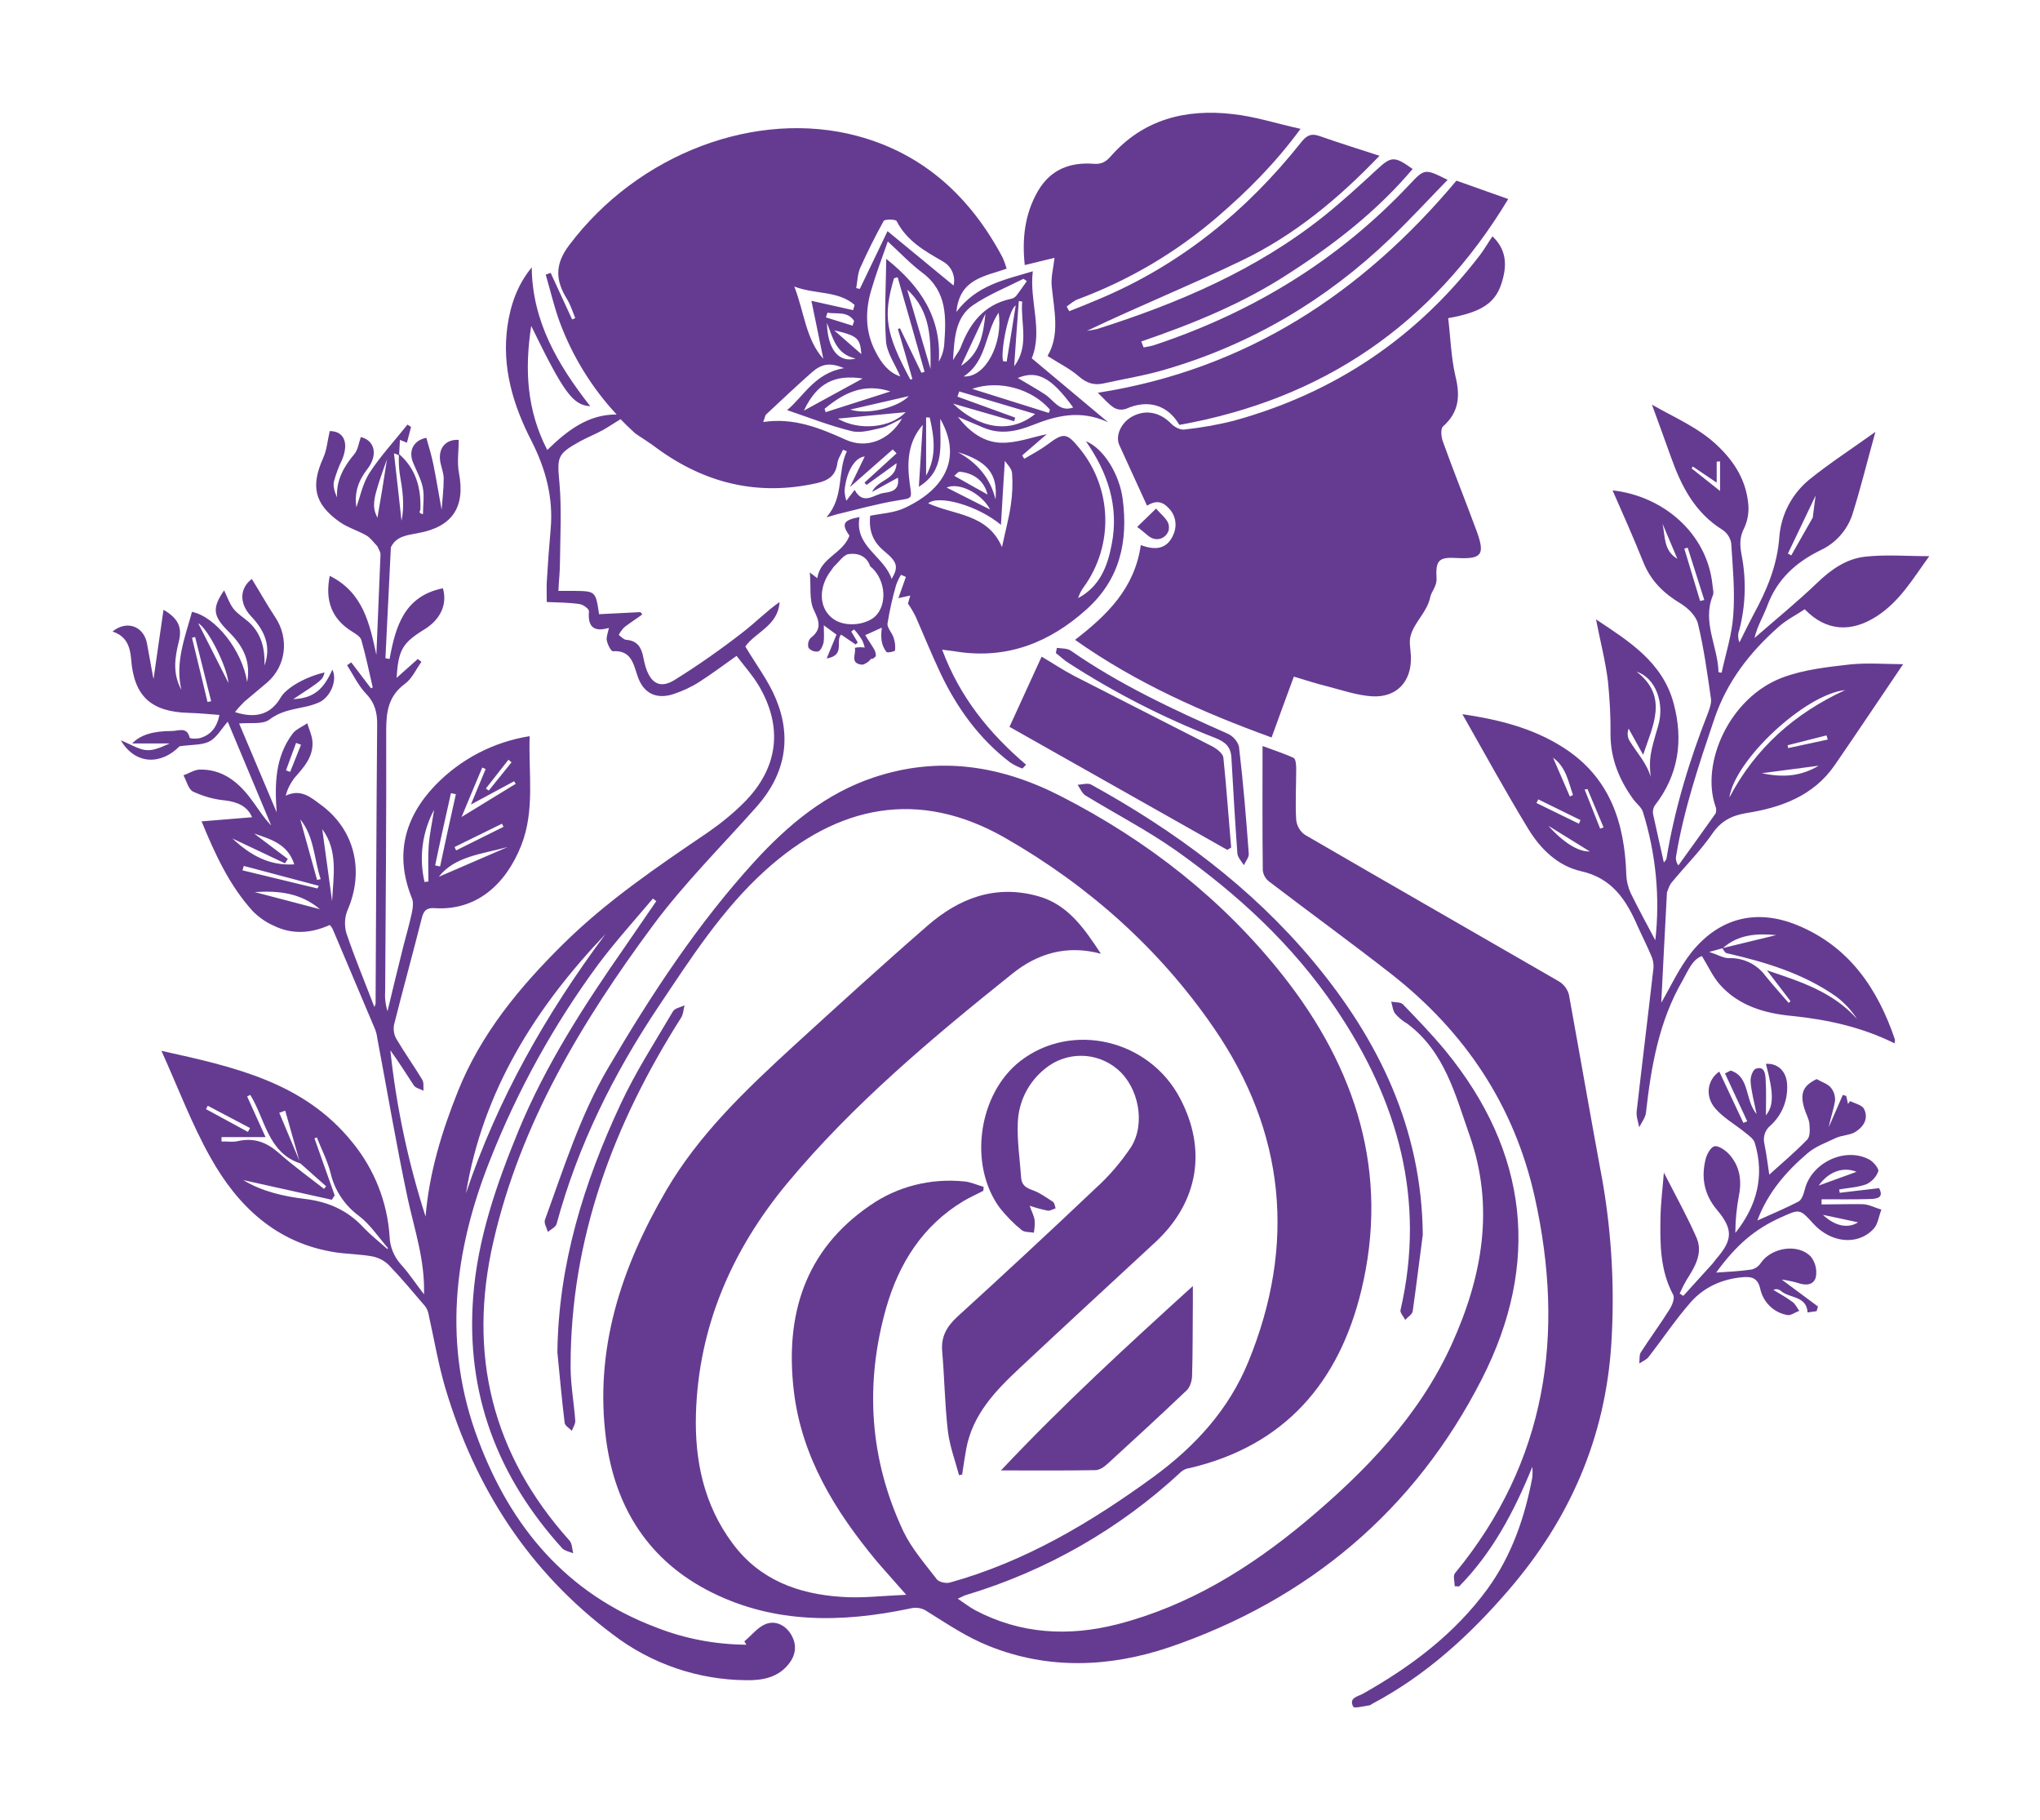
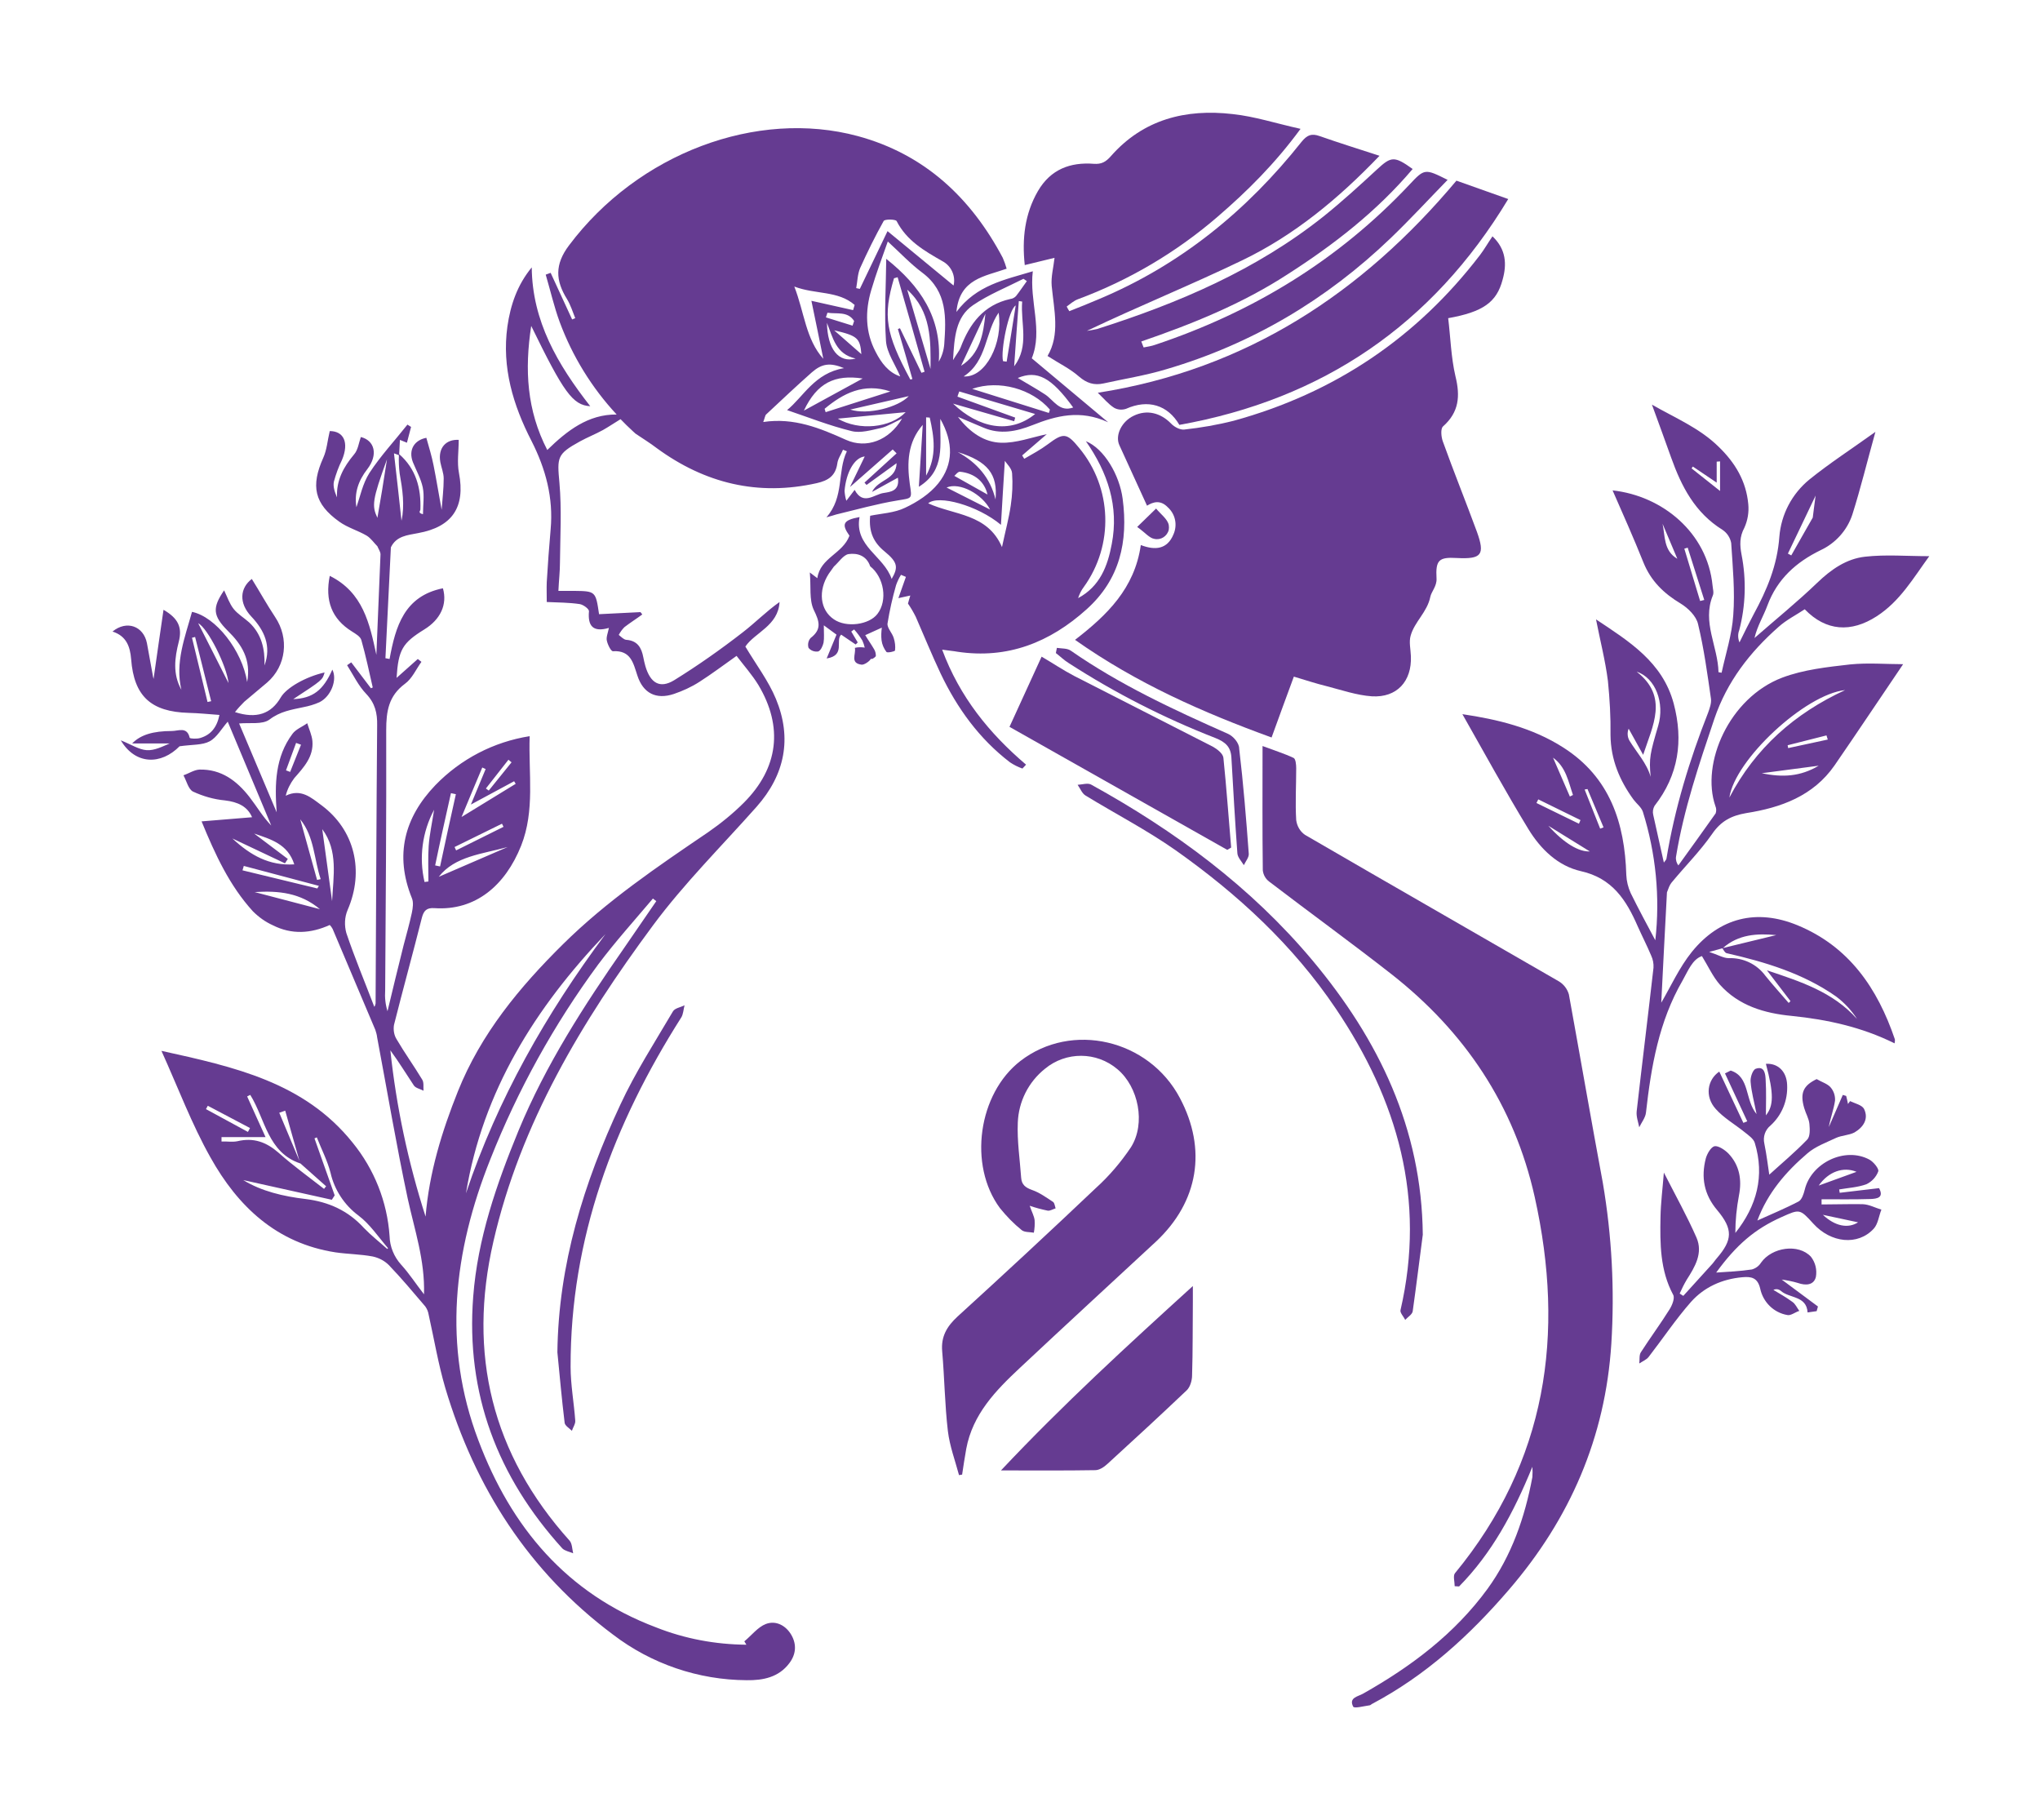
<svg xmlns="http://www.w3.org/2000/svg" xmlns:ns1="http://sodipodi.sourceforge.net/DTD/sodipodi-0.dtd" xmlns:ns2="http://www.inkscape.org/namespaces/inkscape" version="1.1" width="509" height="454" viewBox="0 0 509 454" xml:space="preserve" id="svg71" ns1:docname="built.svg">
  <ns1:namedview pagecolor="#ffffff" bordercolor="#666666" borderopacity="1" objecttolerance="10" gridtolerance="10" guidetolerance="10" ns2:pageopacity="0" ns2:pageshadow="2" ns2:window-width="640" ns2:window-height="480" id="namedview73" fit-margin-top="27" fit-margin-left="27" fit-margin-right="27" fit-margin-bottom="27" />
  <desc id="desc2">Created with Fabric.js 5.3.0</desc>
  <defs id="defs4">
</defs>
  <rect width="509.6" height="454.6" fill="#ffffff" x="-0.3" y="-0.3" id="rect6" />
  <g transform="matrix(0.91,0,0,0.91,254.79,227)" id="main_icon">
    <g id="g68">
      <g transform="matrix(0.71,0,0,0.71,2.85,83.46)" id="g10">
-         <path style="opacity:1;fill:#653b91;fill-rule:nonzero;stroke:none;stroke-width:1;stroke-linecap:butt;stroke-linejoin:miter;stroke-miterlimit:4;stroke-dasharray:none;stroke-dashoffset:0" transform="translate(-354.91,-425.63)" d="m 528.8,489.2 c 22.7,-44.5 18.1,-87.5 -14,-126.7 -5.2,-6.3 -10.9,-12.2 -16.5,-18 -0.9,-0.9 -3,-0.7 -4.5,-1 0.5,1.6 0.6,3.5 1.6,4.7 1.3,1.5 2.9,2.8 4.6,3.8 14.5,10.8 18.6,27.6 24.1,43.2 9.7,27.6 4.9,54.5 -6.9,80.5 -12.6,27.8 -33.3,49.1 -56.3,68.4 -21.7,18.1 -45.3,32.7 -72.9,39.8 -18.8,4.8 -37.3,3.8 -54.8,-5.4 -2.2,-1.2 -4.2,-2.7 -6.8,-4.5 1.7,-0.7 2.4,-1.2 3.2,-1.4 31,-9.3 59.5,-25.6 83.2,-47.7 0.9,-0.7 2,-1.2 3.1,-1.3 36.8,-8.6 57.7,-33.1 66.3,-68.4 11.1,-45.6 -2,-86.1 -30.3,-121.9 -23.2,-29.3 -52.2,-52 -85.6,-69.1 -23.2,-11.9 -47.1,-15.7 -72.3,-7.3 -18.6,6.2 -33.1,18.3 -46,32.4 -22.1,24.2 -39.9,51.4 -56.5,79.6 -10.9,18.5 -17.2,38.8 -24.5,58.8 -0.5,1.3 0.7,3.1 1.1,4.7 1.2,-1 3,-1.8 3.4,-3.1 8.2,-30.3 22,-58 39.4,-84 12.4,-18.5 24.5,-37.4 41.2,-52.5 28,-25.3 59.2,-31.6 92.5,-12.6 32.3,18.5 59.6,42.8 80.6,73.3 27.7,40.2 32,83.8 13.4,129.1 -7.5,18.3 -20.3,32.4 -36.5,44.3 -24.3,17.7 -49.6,32.8 -78.8,40.9 -1.5,0.4 -4.1,-0.2 -5,-1.3 -4.5,-5.9 -9.6,-11.7 -12.8,-18.3 -13.2,-27.9 -15.1,-57.1 -6.7,-86.6 4.9,-17 14,-31.6 29.8,-41.1 2.5,-1.5 5.1,-2.6 7.7,-4 0,-0.5 0.1,-1 0.1,-1.5 -2.5,-0.7 -5,-1.9 -7.5,-2.1 -12.9,-1.3 -25.8,1.9 -36.4,9.3 -25.4,17.4 -32.8,42.6 -29.4,71.6 3,25.4 15.9,46.3 31.8,65.5 3.4,4 7,7.9 11.6,13.2 -9.3,0.4 -17.2,1.4 -25.1,0.8 -16.7,-1.1 -31.6,-6.6 -42,-20.7 -11,-14.8 -14.6,-31.8 -14.1,-49.9 1,-33.9 14,-63.4 35.1,-88.9 25.5,-30.7 56.1,-56.3 87.2,-81.2 9.5,-7.6 20.8,-11.2 34.1,-7.6 -6.7,-10.2 -13,-19.2 -24.5,-22.3 -16.4,-4.5 -30.3,0.9 -42.4,11.4 -17.6,15.3 -34.8,31 -52,46.7 -18.3,16.8 -36.3,33.9 -49,55.6 -17.3,29.7 -27.8,61.2 -23.2,96.1 3.5,26.4 16.5,47 40.8,59.1 24.5,12.2 50.4,11.7 76.6,6.2 2.3,-0.6 4.8,-0.2 6.7,1.2 7.7,4.8 15.4,10 23.8,13.3 22.9,9.2 46.6,8.2 69.5,0.5 53.9,-18.4 95,-53 120.8,-103.6 z" stroke-linecap="round" id="path8" />
-       </g>
+         </g>
      <g transform="matrix(0.71,0,0,0.71,-110.43,-1.58)" id="g14">
        <path style="opacity:1;fill:#653b91;fill-rule:nonzero;stroke:none;stroke-width:1;stroke-linecap:butt;stroke-linejoin:miter;stroke-miterlimit:4;stroke-dasharray:none;stroke-dashoffset:0" transform="translate(-195.37,-305.87)" d="m 252.3,583.8 c -3.1,1.2 -5.5,4.4 -8.3,6.7 l 0.8,1.3 c -12,-0.1 -23.8,-2.3 -34.9,-6.7 -34.5,-13 -56,-38.7 -68.6,-72.2 -13.9,-36.6 -9.6,-72.9 4.6,-108.5 10.6,-26.8 24.6,-52.1 41.7,-75.3 6.6,-8.8 14,-17 21.1,-25.4 l 1.3,1 c -4.1,6 -8.2,11.9 -12.3,17.9 -15.6,22.4 -30.4,45.3 -40.9,70.7 -8.5,20.7 -15.8,41.7 -17.5,64.1 -2.9,37.5 9.4,69.6 34.4,97.2 1,1 2.8,1.3 4.2,1.9 -0.4,-1.7 -0.4,-3.8 -1.4,-4.9 -30,-33.4 -39.4,-72.1 -29.4,-115.5 10.5,-45.7 34.2,-85 61.6,-122 12,-16.2 26.6,-30.7 40,-45.8 11,-12.4 13.8,-26.5 7.5,-41.7 -2.9,-7 -7.7,-13.3 -11.8,-20.2 3.6,-5.4 12.7,-8 13.2,-17.2 -5.1,3.6 -9.4,8 -14.2,11.7 -8.5,6.6 -17.3,12.8 -26.5,18.5 -5.6,3.4 -9.2,1 -11.1,-5.4 -0.3,-1.1 -0.6,-2.3 -0.8,-3.4 -0.7,-3.8 -2.3,-6.5 -6.6,-6.8 -1,-0.1 -2,-1.2 -2.9,-1.9 0.6,-1.1 1.3,-2.1 2.2,-3 2.2,-1.7 4.6,-3.2 6.9,-4.9 l -0.7,-0.9 -16,0.8 c -1.3,-8.8 -1.3,-8.9 -9.6,-9 -1.9,0 -3.8,0 -6.1,0 0.2,-4.2 0.6,-7.5 0.6,-10.8 0.1,-10.3 0.7,-20.7 -0.2,-30.9 -0.9,-9.9 -1,-11.1 7.9,-16 2.9,-1.6 6,-2.8 8.9,-4.4 2.3,-1.3 4.5,-2.8 6.8,-4.2 1.5,1.6 3.1,3.1 4.7,4.6 l 1.1,1 c 2.8,1.9 5.6,3.6 8.2,5.6 18.6,13.6 39.1,18.6 61.8,13.5 4.4,-1 7.2,-2.8 7.9,-7.5 0.2,-1.9 1.5,-3.6 2.2,-5.4 l 1.5,0.6 c -3.8,7.9 -0.9,17.6 -7.9,25.5 1.9,-0.5 2.8,-0.8 3.8,-1.1 7.9,-1.9 15.7,-4.1 23.6,-5.4 5.8,-1 5.7,-0.4 4.8,-6.4 -1.1,-8.1 -0.9,-16 5,-22.8 -0.5,7.8 -1,15.6 -1.5,23.9 10.5,-6.5 8,-16.4 8.3,-26.2 5.1,9.1 5.1,17.5 -0.8,24.9 -3.2,4 -8.1,7.2 -12.8,9.4 -4.1,2 -9.1,2.2 -13.5,3.1 -0.6,6.2 1.3,10.3 5.6,13.8 5.1,4.2 5.3,6.1 2.7,10.6 -3,-8.9 -14.5,-12.6 -12.4,-23.9 -6.5,1.2 -7,2.8 -3.9,7.2 -2.6,7 -11.3,8.5 -12.4,16.4 l -2.9,-2.2 c 0.5,5.5 -0.3,10.5 1.5,14.4 2.2,4.5 3.2,7.5 -1.2,10.9 -0.9,1 -1.2,2.5 -0.8,3.8 0.9,1.1 2.3,1.6 3.7,1.4 1,-0.3 1.8,-2.1 2.1,-3.4 0.3,-1.8 0.1,-3.8 0.1,-6.7 l 4.9,3.6 -3.8,9.2 c 7.4,-1.2 3.2,-6.9 5.6,-9.2 l 5.6,3.8 0.8,-0.8 c -0.8,-1.4 -1.7,-2.8 -2.5,-4.2 l 1.1,-0.8 c 1.2,1.3 2.3,2.8 3.2,4.3 0.4,0.9 0.7,1.8 0.9,2.7 -1.3,-0.2 -2.6,-0.2 -3.8,0.1 0.5,2.5 -2,5.9 2.6,6.5 1,0.1 3.1,-1.3 3.6,-2.3 l 0.2,0.1 c 0.3,0.1 1.6,-0.7 1.7,-1.2 0,-0.9 -0.2,-1.8 -0.7,-2.6 -1.1,-1.9 -2.4,-3.7 -3.4,-5.4 l 6.4,-2.9 c -0.2,1.6 -0.3,3.2 -0.1,4.9 0.2,1.6 0.9,3.2 1.9,4.5 0.4,0.4 3.3,-0.2 3.3,-0.6 0.2,-1.6 0,-3.2 -0.5,-4.8 -0.6,-2 -2.6,-3.9 -2.4,-5.6 0.8,-5 1.9,-9.9 3.3,-14.8 0.5,-1.4 1.1,-2.7 1.9,-4 l 1.9,0.8 c -1,2.8 -2,5.6 -2.9,8.2 l 4.6,-1 c -0.4,1.2 -0.7,2.4 -0.9,3.1 1.1,1.6 2.1,3.3 3,5.1 3.2,7.3 6.2,14.7 9.6,21.9 6.4,13.4 14.9,25.2 26.8,34.3 1.5,1 3.1,1.8 4.8,2.4 l 1.4,-1.5 c -14.2,-12.1 -25.6,-26.1 -32.4,-44.4 2.7,0.4 4.3,0.5 5.9,0.8 19.4,2.9 35.7,-3.6 49.9,-16.4 12.8,-11.5 16.1,-26.1 13.9,-42.7 -1.2,-9.1 -7.1,-19.3 -14.2,-22.2 8.5,12.2 12.8,25.2 10,39.7 -1.6,8.6 -4.6,16.4 -13,20.9 0.5,-1.5 1.2,-3 2.2,-4.3 11.7,-16.2 11,-38.3 -1.8,-53.7 -4.8,-5.9 -6.1,-5.9 -12.1,-1.4 -2.8,2.1 -6,3.8 -9.1,5.6 l -0.8,-1.3 9.5,-8.2 c -5.8,1.2 -11.8,3.5 -17.7,3.3 -6.3,-0.2 -11.9,-3.8 -16.6,-10 3.9,1.7 6.9,2.9 9.9,4.2 6.4,2.7 12.6,1.5 18.9,-1 9.1,-3.6 18.4,-6.1 29.2,-1.1 L 355,95.1 c 4.4,-10.8 -1,-22.1 0.4,-33.6 -10.9,3.3 -21.7,5.3 -29.5,15.7 1.2,-12.9 11,-13.7 19.4,-16.7 -0.4,-1.4 -0.9,-2.8 -1.5,-4.2 -12.3,-23.2 -30.2,-40 -56,-47 -38.9,-10.5 -84.8,6.6 -111.5,42.2 -5.6,7.4 -5.2,13.6 -0.8,20.7 1.4,2.3 2.2,4.9 3.2,7.4 l -1.2,0.5 -8.3,-18 -1.9,0.7 c 1.8,6.1 3.2,12.3 5.4,18.3 4.9,13.2 12.4,25.4 22,35.7 -11,-0.1 -19.1,6.2 -26.8,13.7 -7.9,-15.3 -8.8,-31 -6.2,-47.9 12.5,25.6 16,30.6 22.8,31 C 171.9,97.5 162.1,80.8 161.9,60 c -5.6,6.8 -8.2,14.5 -9.4,22.8 -2.2,15.8 2.2,30.4 9.3,44.2 5.5,10.8 8.5,22 7.4,34.1 -0.6,6.8 -1.1,13.6 -1.5,20.4 -0.1,2.4 0,4.8 0,7.7 4.5,0.2 8.7,0.2 12.7,0.8 1.4,0.2 3.7,1.9 3.6,2.8 -0.5,5.6 1.5,8.2 7.7,6.4 -0.4,2 -1.1,3.6 -0.8,4.9 0.3,1.5 1.6,4.2 2.4,4.1 6.9,-0.4 7.8,4.6 9.4,9.4 2.2,6.8 7.2,9.4 14.1,7.1 3.5,-1.2 6.8,-2.7 9.9,-4.7 4.7,-3 9.2,-6.4 14.3,-10 2.9,3.8 6,7.3 8.4,11.2 9.7,16.2 7.8,32.1 -5.6,45.5 -4.2,4.2 -8.9,8 -13.8,11.4 -19.6,13.3 -39.1,26.5 -56,43.2 -16.9,16.7 -31.7,34.6 -40.6,56.8 -6.2,15.5 -11.1,31.4 -12.5,48.4 -6.7,-20.9 -11.3,-42.4 -13.6,-64.2 3.3,4.5 6.1,9.1 9.1,13.6 0.7,1 2.4,1.3 3.7,2 -0.1,-1.5 0.2,-3.2 -0.5,-4.3 -3.2,-5.3 -6.8,-10.3 -9.9,-15.6 -1,-1.6 -1.3,-3.6 -1,-5.5 3.5,-13.9 7.3,-27.6 10.8,-41.5 0.7,-2.6 1.8,-3.8 4.8,-3.6 15.9,1.1 27.4,-8.8 33.5,-24.1 5.4,-13.6 2.8,-27.8 3.3,-42.3 -13.9,2.2 -26.6,8.8 -36.4,18.9 -12,12.5 -15.8,27 -9.1,43.6 0.7,1.6 0.4,3.8 0,5.7 -0.9,4.2 -2.1,8.4 -3.2,12.6 -2.1,8.5 -4.2,16.9 -6.2,25.4 -0.8,-2.6 -1.1,-5.3 -0.9,-8.1 0.2,-33.5 0.5,-66.9 0.4,-100.4 0,-7.3 0.9,-13.2 7.2,-17.9 2.8,-2 4.3,-5.6 6.4,-8.5 l -1.4,-1.1 -8.2,7.3 c 0.7,-10.9 2.3,-13.5 10.7,-18.7 6.2,-3.8 9,-9.6 7.2,-15.9 -14.9,3 -18.3,14.7 -20.6,27.3 l -1.6,-0.3 c 0.7,-14.2 1.4,-28.5 2.1,-42.8 v 0 c 2.1,-4.4 6.4,-4.7 10.5,-5.5 13.3,-2.4 18.3,-10.1 15.8,-23.2 -0.8,-4.1 -0.1,-8.4 -0.1,-12.8 -4.8,-0.3 -8.1,3 -7.1,8.6 0.4,2.1 1.3,4.2 1.3,6.3 0,4 -0.5,8 -0.8,12.1 -1.1,-6 -2,-11.6 -3.1,-17.1 -0.7,-3.6 -1.8,-7.1 -2.8,-10.7 -4.7,0.9 -7,4.7 -5.2,9.4 1.3,3.2 3.1,6.4 3.8,9.7 0.7,3.3 0.1,6.9 0.1,10.4 -1.2,-0.3 -1.3,-0.6 -1.3,-0.9 0,-0.3 0.3,-0.6 0.3,-0.9 0.3,-8.3 -1.7,-15.7 -8.2,-21.4 0.1,-1.8 0.2,-3.7 0.3,-5.5 l 2.7,1.1 1.6,-6.1 -1.4,-0.9 c -4.9,6.2 -10.4,12.1 -14.7,18.7 -2.6,4.1 -3.6,9.2 -5,13.2 -0.9,-5.4 0.7,-10.2 4.2,-14.7 4.3,-5.6 2.8,-11.1 -2.5,-12.4 -0.8,2.3 -1.1,5 -2.6,6.7 -4.1,4.9 -6.9,10 -6.6,16.6 -0.9,-2.1 -1.6,-4.2 -1.2,-6.1 0.8,-2.9 1.8,-5.7 3.1,-8.3 2.9,-6.9 0.6,-11.2 -4.7,-11.2 -0.9,3.7 -1.1,7.2 -2.5,10.3 -4.9,10.9 -3.5,17.8 6.2,24.7 3.2,2.3 7.2,3.4 10.6,5.4 1.6,1 2.8,2.8 4.2,4.2 l -0.1,-0.1 c 0.4,1 1.2,2.1 1.2,3.1 -0.5,12.9 -1.1,25.9 -1.6,38.8 -2.6,-12 -5.1,-24.1 -18,-30.5 -1.9,9.5 0.7,16.6 8.6,21.5 1.4,0.9 3.2,1.9 3.6,3.3 1.7,6 3,12.2 4.4,18.3 l -0.7,0.3 c -2.5,-3.3 -5.1,-6.7 -7.6,-10 l -1.6,1.1 c 2.4,3.8 4.4,8 7.4,11.1 3.4,3.6 4.3,7.4 4.2,12.1 -0.3,35.8 -0.4,71.6 -0.6,107.4 -0.1,0.5 -0.2,0.9 -0.5,1.3 -3.7,-9.7 -7.6,-19 -10.8,-28.5 -0.8,-2.9 -0.7,-6.1 0.5,-8.9 6.5,-15 2.8,-30.9 -10.2,-40.5 -3.8,-2.8 -7.8,-6.5 -13.7,-3.6 0.6,-2.5 1.8,-4.8 3.3,-6.8 3.7,-4.2 7.5,-8.3 7,-14.3 -0.2,-2.3 -1.3,-4.6 -2,-6.9 -1.9,1.4 -4.4,2.3 -5.7,4.1 -6.7,9 -6.9,19.4 -6.1,30.3 L 48.9,236.1 c 4,-0.4 9,0.5 11.7,-1.5 4.2,-3.2 8.5,-3.8 13.1,-4.8 2.1,-0.4 4.2,-1 6.2,-1.9 4.5,-2.2 7,-8.7 5,-12.6 -3.5,8 -7.6,11.1 -15.1,11.4 11.3,-7.4 11.3,-7.4 12.1,-10.3 -7.4,1.7 -14.7,5.9 -16.9,9.6 -3.7,6.4 -9.4,8.4 -17.7,5.7 1.1,-1.4 2.3,-2.7 3.6,-4 2.9,-2.5 5.9,-4.9 8.8,-7.4 7.4,-6.4 8.6,-17.1 3.1,-25.3 -3.2,-4.8 -6,-9.9 -9,-14.7 -4.6,3.5 -5.1,9.3 -0.2,14.5 5.1,5.4 7.8,11.4 5.1,18.9 0.2,-6.3 -1.1,-12.1 -5.9,-16.6 -2,-1.8 -4.4,-3.2 -6,-5.2 -1.6,-2 -2.5,-4.7 -3.7,-7.2 -4.6,6.7 -4.4,9.8 1.4,15.6 5.4,5.3 9.1,11.1 7.5,19.8 C 50.1,208 39.9,194.9 30.7,193 c -2.7,9.8 -6.6,19.5 -4.1,30.1 -3.4,-6.1 -2.6,-12.3 -1,-18.6 1.4,-5.5 -0.2,-9 -5.9,-12.3 -1.4,9.3 -2.6,18.2 -3.8,26.4 0.4,0.5 -0.1,0.2 -0.2,-0.3 -0.8,-4.4 -1.6,-8.8 -2.4,-13.2 -1.3,-6.6 -7.8,-9 -13.3,-4.5 5.3,1.7 6.8,5.7 7.2,10.7 1.1,14.3 7.7,20.3 22.2,20.7 3.9,0.1 7.8,0.5 11.9,0.8 -1,4.9 -3.4,7.7 -7.4,8.9 -1.3,0.4 -4,0.3 -4.1,-0.1 -1,-4.4 -4.4,-2.6 -6.8,-2.6 -7.4,0 -12.2,1.5 -15.4,4.8 h 14.5 c -2.8,1.2 -5.9,2.8 -8.9,2.6 -3,-0.2 -6,-2.2 -10,-3.8 5.7,9.6 15.6,9.5 22.7,2.3 4.9,-0.7 8.8,-0.4 11.6,-1.9 2.8,-1.5 4.7,-5 7,-7.6 l 16.8,40.1 C 58,272.1 55.7,268.1 52.9,264.5 48,258.2 42,253.7 33.6,253.9 c -2.1,0.1 -4.1,1.5 -6.2,2.2 1.2,2.2 1.9,5.4 3.7,6.3 3.9,1.8 8,3 12.3,3.4 5,0.6 8.7,2.3 10.5,6.5 l -19.5,1.6 c 5.3,12.9 10.8,24.8 19.8,34.7 2.2,2.2 4.8,4.1 7.7,5.4 7.3,3.7 14.7,3.2 22,-0.1 0.4,0.4 0.8,0.9 1.1,1.5 5.5,13 11,26 16.5,39 0.3,0.9 0.6,1.9 0.7,2.9 3.9,20.7 7.4,41.5 11.8,62.2 2.6,12 6.7,23.8 6.3,37 -3.2,-4.1 -5.7,-8 -8.8,-11.4 -2.8,-3.1 -4.4,-7 -4.5,-11.1 -0.9,-13.2 -5.9,-25.8 -14.3,-36.1 C 74,374.6 47,368.7 18.9,362.5 c 6.5,14.4 11.7,28.3 18.9,41.1 10.6,19 25.6,33.2 48.3,36.7 4.8,0.7 9.6,0.7 14.4,1.6 2.3,0.5 4.5,1.6 6.2,3.3 4.9,5.1 9.5,10.6 14.1,16 0.7,1 1.1,2 1.3,3.2 2.1,9.4 3.7,19 6.4,28.2 11.5,38.6 32.3,71 64.8,95.3 14.8,11.3 32.9,17.5 51.6,17.6 6.3,0.1 12.4,-1.1 16.5,-6.6 2.5,-3.3 2.9,-7.1 0.8,-10.8 -2.1,-3.7 -6,-5.8 -9.9,-4.3 z m 43.1,-390 c -3.2,4.2 -12,5.4 -16.8,2.1 -5.4,-3.6 -6.2,-11.1 -2,-17.6 l 2,-2.8 c 1.9,-1.7 3.6,-4.4 5.6,-4.8 3.5,-0.5 7,0.6 8.4,4.7 5.4,4.3 6.8,13.2 2.8,18.4 z m 2.4,-46.7 c -3.6,0.5 -7.9,5 -11.2,-1.2 l -3.2,4.2 c -0.4,-1.2 -0.6,-2.5 -0.7,-3.8 0.6,-7.1 3.8,-12.9 7.8,-13.3 -1.8,3.7 -3.4,7.1 -5.7,11.8 l 16.5,-14.5 1.5,1.5 -12.4,11.3 0.8,0.9 11.6,-8.4 c -0.2,6.5 -7,6.1 -9.5,11.1 l 10,-5.5 c 0.8,5.2 -3,5.5 -5.5,5.9 z m -8.1,-44.2 -22.7,12.4 c 5.1,-10.8 12,-14 22.7,-12.4 z M 275.9,81.4 c 2.3,5.7 3.4,12.1 11.1,13.8 -6.6,1.8 -10.9,-3.7 -11.1,-13.8 z m 24.5,26.5 -25,8 c -0.1,-0.4 -0.3,-0.9 -0.4,-1.3 7.2,-6 15.1,-10.1 25.4,-6.7 z m -15.5,7 22.6,-5.2 c -4,4.3 -15.8,7.4 -22.6,5.2 z m 21.4,1 c -5.8,6.1 -18,7.3 -26.2,2.5 z m 6.1,-15.2 -8.3,-17.2 -0.8,0.3 c 1.9,6.4 3.8,12.9 5.6,19.3 l -0.8,0.2 C 298.5,85.4 297.5,78.8 301.8,64.2 l 1.4,-0.4 c 3.5,12.2 7,24.3 10.4,36.5 z m -5.5,-32.1 c 9.3,8.4 9.1,19.5 9,30.6 -3,-10.1 -6,-20.3 -9,-30.6 z m 7.3,71.8 v -22.5 l 1.4,0.1 c 1.7,7.5 2.8,14.9 -1.4,22.4 z m 7,-50.7 c -0.2,2.4 -0.9,4.6 -2.1,6.7 1.1,-17 -7.1,-29.2 -20.3,-39.7 -0.1,10.6 -0.8,21.2 -0.1,31.7 0.3,4.6 3.6,9.1 5.5,13.7 -4.5,-1.5 -7.3,-5.2 -9.5,-9.5 -4,-7.6 -4.1,-15.7 -1.7,-23.8 1.9,-6.5 4.3,-12.8 6.4,-18.8 4.6,4.2 8.7,8.6 13.4,12.1 9.7,7.3 9.1,17.5 8.4,27.6 z m 17.7,63.8 -16.8,-8.5 c 5.1,-2.2 13.8,2.6 16.8,8.5 z m 4.2,5.9 c 0.5,-8.8 1,-16.7 1.5,-24.7 0.7,1.1 2.7,2.9 2.8,4.8 0.3,4.1 0.1,8.3 -0.5,12.3 -0.7,5 -2.1,10 -3.4,16.2 -5.6,-13 -18.5,-12.3 -28.5,-16.9 3.9,-3.4 19.1,0.8 28.1,8.3 z m -2.1,-9.8 c -2,-8.3 -7.1,-14.2 -14.6,-18.3 11.6,3.6 15.5,8.5 14.6,18.3 z m -13.7,-10.7 c 5.7,0.6 9.5,3.9 10.6,8.8 l -12.8,-7.2 c 0.4,-0.3 1.4,-1.7 2.2,-1.6 z m -2.7,-26.3 23.6,6.8 c 0.1,-0.4 0.3,-0.9 0.4,-1.4 l -22.3,-8.1 c 0.2,-0.7 0.5,-1.4 0.7,-2 l 29.3,8.7 c -9.8,8 -21.9,5.4 -31.7,-4 z m 3.1,-14.6 9.4,-20.1 c -0.8,7.9 -2.1,15.5 -9.4,20.1 z m 14.5,-20.5 c 1.8,11.6 -5,25.2 -13.5,24.6 9.1,-5.9 8.2,-17 13.5,-24.6 z m 19.4,38.7 -29.6,-9.3 c 10.4,-3.6 23.1,0 30,8 -0.1,0.4 -0.2,0.8 -0.4,1.3 z m -13.4,-18 c 0.6,-9 1.2,-17.1 1.8,-25.2 l 1.3,0.2 c -0.7,8.3 2.9,17.1 -3.1,25 z m -2.9,-1.8 -1.4,-0.2 c -1,-4.1 2.2,-20 4.9,-21.5 -1.2,7.5 -2.3,14.6 -3.5,21.7 z m 25.7,17.7 c -5.3,1.9 -7.5,-2.8 -10.8,-5 -3.3,-2.2 -7,-4.2 -10.6,-6.4 7.5,-3.1 12.9,-0.3 21.4,11.4 z M 332.3,74.6 c 6,-4.1 13,-6.9 19.5,-10.2 l 1.3,0.9 c -1.4,1.9 -2.7,3.9 -4.2,5.8 -0.6,0.6 -1.3,1 -2.2,1.1 -10.3,2.3 -15.7,9.5 -19.2,18.8 -0.5,1.3 -1.5,2.4 -2.9,4.8 0.5,-8.8 1,-16.6 7.7,-21.2 z M 288.7,60.3 c 2.8,-6.2 5.8,-12.3 9.1,-18.2 0.4,-0.8 4.6,-0.7 5,0 3.9,7.6 10.7,11.5 17.7,15.5 3.4,1.8 5.2,5.7 4.3,9.4 L 299.3,46 c -3.4,7 -7,14.7 -10.7,22.3 L 287.2,68 c 0.5,-2.6 0.5,-5.3 1.5,-7.7 z m 0.5,33.2 c -3.4,-3 -7,-6.1 -10.5,-9.2 9,2.1 10,3 10.5,9.2 z M 275.5,79.3 c 0.2,-0.6 0.4,-1.2 0.6,-1.8 3.6,0.6 7.8,-0.7 10.3,3.2 l -0.6,1.8 z m 11.1,-4.8 -0.6,2 -16.1,-3.6 c 1.5,7.3 3.1,14.9 4.6,22.4 -6.8,-7.6 -7.3,-17.9 -11.2,-27.9 8.1,3.1 16.9,1.5 23.3,7.1 z m -34.2,42.3 c 5.9,-5.5 11.7,-11 17.7,-16.3 3.9,-3.4 7.1,-3.8 12.4,-1.6 -11.4,1.9 -15.7,11.1 -22,16.2 8,2.7 16.3,6 24.9,8.1 3.5,0.9 7.7,-0.4 11.4,-1.2 2.6,-0.6 5,-2.2 8.1,-3.6 -5,8.5 -13.8,11.7 -21.6,8.2 -10,-4.5 -20.1,-8.7 -32,-6.9 0.6,-1.5 0.7,-2.5 1.1,-2.9 z m -62,200.6 c -22.9,30.7 -41.7,63.7 -53.9,100.1 6.5,-39.5 26.8,-71.7 53.9,-100.1 z M 126,295.3 c 6.2,-8 16.9,-8.8 26.6,-11.5 z m 6.1,-11.5 18.3,-9 0.6,1.2 -18.3,9.1 z m 20.8,-33.7 1.2,1 -8.8,10.9 -1.1,-0.8 z m -10.1,3 1.3,0.6 -5.7,13.7 16.7,-9 c 0.2,0.3 0.4,0.7 0.6,1 l -20.9,12.8 c 2.5,-6 5.2,-12.5 8,-19.1 z m -12.1,9.9 1.9,0.4 c -2.1,9.3 -4.1,18.6 -6.1,27.9 l -1.9,-0.4 c 1.9,-9.2 4,-18.5 6.1,-27.9 z m -6.5,6.4 c -0.8,5.2 -1.8,9.6 -2.1,14 -0.3,4.4 -0.1,9.2 -0.1,13.7 l -1.5,0.2 c -2.2,-9.4 -0.9,-19.3 3.7,-27.9 z M 110.6,132.5 c -0.1,2.4 0,4.7 0.3,7.1 1.1,6.2 2,12.3 0.7,18.2 -0.9,-8.5 -1.9,-17.2 -2.9,-26 z m -39.7,111.1 1.9,0.7 -4.2,10.5 -1.6,-0.6 z m -34.2,-15.8 -6,-24.8 1.2,-0.3 6.2,24.8 z m -3.6,-30.4 c 3.7,1.9 11.1,16.6 11.7,23.1 -3.6,-7.2 -7.8,-15.4 -11.7,-23.1 z m 33.5,92.7 1.1,-1.7 -13,-9.8 c 6.4,2.2 13,4 15.5,11.9 -9.7,0.6 -16.9,-3.5 -23.9,-10 z m -16.4,2.7 c 0.2,-0.5 0.3,-1.1 0.5,-1.7 l 29,7.7 -0.6,1 z m 4.7,8.4 c 9.3,-0.6 17.7,0.3 25.2,6.6 z M 79,296.5 c -2.2,-7.8 -4.3,-15.6 -6.5,-23.4 5.5,6.8 5.3,15.4 7.9,23.1 z m 5.8,8.2 c -1.3,-9.4 -2.6,-18.8 -3.8,-27.8 6.2,8.3 4.3,18.1 3.8,27.8 z m 17.5,-148 c -2.2,-4.7 -2,-6.9 3.7,-22.6 -1.2,7.9 -2.5,15.8 -3.7,22.6 z M 66.7,385.6 72.2,405 64.4,386.4 Z m -30.6,-0.6 0.7,-1.3 16.3,8.6 -0.8,1.5 z m 6,12.5 v -1.7 h 17 c -2.3,-5 -4.7,-10.4 -7.1,-15.7 l 1.2,-0.6 c 5.8,9.3 6.7,22.3 19.4,26.5 v 0 l 9.9,8.8 c -0.3,0.3 -0.6,0.7 -0.8,1 -5.9,-4.6 -12,-9 -17.5,-13.9 -4.8,-4.2 -9.7,-6 -16,-4.5 -2,0.4 -4.1,0 -6.1,0.1 z m 64,41.5 c -3,-2.7 -6.2,-5.2 -9,-8.1 -6.1,-6.7 -13.6,-10.1 -22.6,-11.2 -8.5,-1 -17,-3 -24,-7.3 l 34.2,7.6 1.1,-1.7 -7.8,-22 0.9,-0.4 c 1.8,4.6 4.1,9 5.3,13.7 1.5,6.6 5.4,12.5 10.8,16.5 4.4,3.3 7.7,8.3 11.4,12.6 z" stroke-linecap="round" id="path12" />
      </g>
      <g transform="matrix(0.71,0,0,0.71,73.71,-115.97)" id="g18">
        <path style="opacity:1;fill:#653b91;fill-rule:nonzero;stroke:none;stroke-width:1;stroke-linecap:butt;stroke-linejoin:miter;stroke-miterlimit:4;stroke-dasharray:none;stroke-dashoffset:0" transform="translate(-454.71,-144.75)" d="m 536.8,64.8 c 1.7,-6 1.4,-11.8 -3.9,-16.8 -1.9,2.8 -3.2,5.1 -4.8,7.2 -24.5,32 -56.2,53.3 -95.1,64 -6.3,1.6 -12.7,2.7 -19.1,3.4 -1.6,0.2 -3.9,-1 -5.1,-2.3 -4.1,-4.2 -9.4,-5.5 -14.5,-3 -4.6,2.2 -7.2,7.5 -5.5,11.3 3.6,7.8 7.1,15.6 10.7,23.4 2.4,-1.5 5.2,-2.3 8,0.6 3,2.7 3.8,6.9 2.2,10.5 -2.4,5.8 -7.1,6.2 -12.6,4.1 -2.4,16.8 -13.1,27.1 -25.4,36.6 23.8,16.8 49.5,28.1 75.9,37.7 3,-8.3 5.8,-15.9 8.6,-23.5 4.7,1.4 8.6,2.7 12.7,3.7 5.8,1.5 11.6,3.5 17.4,3.9 9.7,0.6 15.5,-5.8 15.1,-15.5 -0.1,-2.7 -0.8,-5.5 -0.1,-7.9 1.5,-5.4 6.4,-9.1 7.6,-15 0.4,-2 2.6,-4.2 2.4,-7.1 -0.4,-7.1 0.9,-8.3 7.8,-7.9 9.6,0.5 11,-1.2 7.8,-10.1 -4.3,-11.7 -9,-23.3 -13.2,-35 -0.6,-1.7 -0.9,-4.8 0.1,-5.7 6.2,-5.5 6.7,-11.7 4.8,-19.4 -1.7,-7.3 -1.9,-15 -2.8,-22.4 13.4,-2.4 18.7,-6.1 21,-14.8 z" stroke-linecap="round" id="path16" />
      </g>
      <g transform="matrix(0.71,0,0,0.71,184.99,-39.47)" id="g22">
        <path style="opacity:1;fill:#653b91;fill-rule:nonzero;stroke:none;stroke-width:1;stroke-linecap:butt;stroke-linejoin:miter;stroke-miterlimit:4;stroke-dasharray:none;stroke-dashoffset:0" transform="translate(-611.45,-252.5)" d="m 602.1,297.5 c 5.2,-6.3 11,-12.1 15.6,-18.7 3.4,-5 7.4,-7.1 13.2,-8.1 13.4,-2.1 25.9,-6.6 34.1,-18.4 8.9,-12.9 17.6,-26 26.5,-39.1 -6.6,0 -13.6,-0.6 -20.5,0.1 -8.8,1 -18,2 -26.2,5.1 -20.5,7.8 -31.5,33.1 -25.8,49.6 0.4,0.9 0.4,1.9 0.1,2.8 -4.7,6.7 -9.6,13.4 -14.4,20.1 -0.7,-0.9 -1.1,-2.2 -0.9,-3.4 3,-18.3 8.9,-35.7 14.8,-53.2 4.9,-14.4 13.7,-25.7 24.8,-35.5 3,-2.7 6.8,-4.6 10.1,-6.8 8.2,8.5 17.9,9.1 27.8,2.7 9,-5.8 14.1,-14.7 20.3,-23.2 -8.7,0 -16.8,-0.7 -24.8,0.2 -7.2,0.8 -13.1,4.9 -18.5,10.1 -7.7,7.4 -16.1,14.2 -24.2,21.3 1.1,-4.7 3.5,-8.5 5,-12.6 3.8,-10.2 11.1,-16.7 20.5,-21.3 5.8,-2.7 10.3,-7.7 12.3,-13.8 3.2,-10.1 5.7,-20.4 8.9,-31.9 -9.2,6.6 -17.7,12.1 -25.5,18.4 -6.7,5.5 -10.9,13.4 -11.6,22.1 -0.8,11.1 -4.8,20.5 -9.9,29.9 -1.9,3.6 -3.7,7.2 -5.5,10.9 -0.6,-1.5 -0.7,-3.2 -0.1,-4.7 2.5,-9.5 2.8,-19.5 0.9,-29.2 -0.7,-3.7 -0.8,-6.9 1.1,-10.4 1.3,-2.9 1.8,-6 1.5,-9.1 -0.8,-8.8 -5,-15.9 -11.4,-22.1 -7.3,-7.2 -16.5,-11 -25.8,-16.3 2.8,7.6 5.1,14 7.4,20.4 4,11.2 9.2,21.3 19.8,27.9 1.8,1.2 3,3 3.4,5.1 0.6,9.3 1.5,18.6 0.8,27.9 -0.5,7.5 -2.9,14.8 -4.5,22.2 l -1.2,-0.2 c -0.2,-9.9 -6.4,-19.3 -2.2,-29.6 0.5,-1.1 0,-2.6 -0.1,-3.9 -2,-20.3 -19.3,-34.6 -38.6,-36.7 3.9,8.9 8.1,18.3 11.9,27.8 2.9,7.2 7.9,12 14.4,15.9 2.8,1.7 6,4.8 6.7,7.9 2.3,9.5 3.6,19.2 5,28.9 0.2,1.7 -0.5,3.6 -1.1,5.3 -7.2,18.3 -12.9,37 -16.1,56.4 -0.1,0.5 -0.6,0.9 -1,1.5 -1.4,-6.4 -2.8,-12.4 -4.1,-18.4 -0.3,-1.2 -0.1,-2.4 0.5,-3.5 9.3,-11.9 11.2,-25.2 7.4,-39.5 -4.3,-16.1 -17.4,-24.1 -30,-32.5 1.6,8.2 3.6,15.9 4.6,23.8 0.7,7 1.1,13.9 1,20.9 0.1,9.4 3.5,17.5 8.9,24.9 1.2,1.6 3,2.9 3.6,4.7 5,16 6.7,32.9 4.8,49.6 -3.3,-6.2 -6.5,-12.1 -9.5,-18.2 -1,-2.2 -1.6,-4.6 -1.7,-7 -0.6,-20.1 -6.3,-37.7 -24.3,-49.2 -12,-7.7 -25.5,-10.9 -39,-12.9 8.4,14.8 16.6,29.8 25.5,44.4 4.7,7.7 11.4,14.2 20.2,16.2 12.2,2.7 17.6,11.2 22,21.3 1.7,3.8 3.6,7.5 5.2,11.3 0.7,1.5 1,3.1 0.9,4.7 -2.1,18.5 -4.4,37 -6.5,55.5 -0.2,2 0.6,4.1 1,6.1 0.9,-1.9 2.4,-3.7 2.6,-5.7 2,-17.8 5,-35.2 14.1,-50.9 2.2,-3.9 3.8,-8.2 7.5,-9.5 2.4,3.9 4.2,7.9 6.9,11 7.3,8.2 17.3,11.1 27.7,12.1 13.8,1.4 27.1,4.3 39.8,10.6 0.1,-0.5 0.2,-1.1 0.1,-1.6 -6.7,-19.7 -17.7,-35.8 -37.6,-44 -15.8,-6.5 -30.1,-2.9 -40.8,10.3 -4.9,6.1 -8.2,13.5 -11.8,19.6 0.7,-13.5 1.4,-28.1 2.2,-42.6 0.6,-1.6 1,-2.8 1.8,-3.8 z m 34.8,-42.2 22,-2.9 c -7.1,4.2 -13.9,4.6 -22,2.9 z m 10.2,-9.7 -0.2,-1.1 15,-3.8 c 0.2,0.6 0.3,1.1 0.5,1.6 z m 22,-22.4 c -19.5,9 -34.7,22.4 -44.7,41.5 2.1,-14.6 29.3,-39.9 44.7,-41.5 z m -11.4,-75.1 c -0.4,3.2 -0.8,5.8 -1.1,8.5 -2.6,4.6 -5.5,9.6 -8.3,14.6 l -1.3,-0.7 c 3.5,-7.2 6.9,-14.5 10.7,-22.4 z m -36.8,-1.7 -11.1,-8.8 c 0.2,-0.2 0.3,-0.5 0.5,-0.7 l 9.2,6.2 V 135 l 1.3,-0.1 v 11.5 z m -22.3,12.6 5.7,13.5 c -5.4,-3.1 -4.7,-9 -5.7,-13.5 z m 14.5,29.8 -6.1,-20.2 1.3,-0.4 6.4,20.2 z m -27.3,53.9 c -0.8,-1.4 -0.9,-3.1 -0.3,-4.6 l 5.6,10.1 c 3.7,-11.3 9.9,-22.4 -2.5,-32.1 7.3,2.4 10.9,12.1 8.3,20.9 -3.1,10.6 -3.6,12.4 -2.9,19.7 -1.5,-5.3 -5.4,-9.4 -8.2,-14 z m -21.8,21 -1.2,0.6 -6.5,-15 c 5,3.6 5.9,9.2 7.7,14.4 z m -14.1,3.1 c 0.2,-0.5 0.5,-0.9 0.7,-1.4 l 16.3,8 -0.6,1.4 z m 4.6,8.8 16,9.9 c -4.2,0.2 -9.9,-3.1 -16,-9.9 z m 20,1.1 -6,-15.1 1.1,-0.2 6.2,14.8 z m 68,41.1 -20.6,5 c 6,-5.3 13.2,-5.7 20.6,-5 z m -20.8,5.1 c 0.5,0.7 1,1.8 1.7,1.9 14.9,3.4 29.5,7.8 42.2,16.7 3.2,2.4 6,5.4 8.1,8.7 -9.3,-10.5 -22,-14.5 -34.8,-18.8 3,4 6.1,7.9 9.1,11.9 l -0.7,0.7 c -3,-3.5 -6.1,-6.9 -9,-10.5 -3.3,-4.5 -8.6,-7 -14.2,-6.8 -2,0 -4.1,-1.3 -7.5,-2.4 z" stroke-linecap="round" id="path20" />
      </g>
      <g transform="matrix(0.71,0,0,0.71,114.18,86.84)" id="g26">
        <path style="opacity:1;fill:#653b91;fill-rule:nonzero;stroke:none;stroke-width:1;stroke-linecap:butt;stroke-linejoin:miter;stroke-miterlimit:4;stroke-dasharray:none;stroke-dashoffset:0" transform="translate(-511.7,-430.4)" d="m 562.4,340.7 c -0.6,-2.1 -2,-3.9 -3.8,-5 -32.7,-18.9 -65.4,-37.6 -98.1,-56.6 -1.9,-1.3 -3.1,-3.4 -3.4,-5.7 -0.4,-6.6 0,-13.3 0,-20 0,-1.4 -0.2,-3.6 -1,-4 -3.6,-1.7 -7.5,-2.9 -12,-4.6 0,16.7 -0.1,32.3 0.1,48 0.2,1.7 1,3.2 2.4,4.3 15.7,12 31.7,23.6 47.3,35.8 28.3,22.2 47.4,50.6 55.3,86 11.8,53 4.7,102.2 -30.8,145.3 -0.8,1 -0.1,3.3 -0.1,5 l 1.7,0.1 c 12.6,-12.8 21,-28.3 28.3,-46.2 0.1,1.3 0.1,2.7 0,4 -2.9,15.5 -8,30.3 -17.3,43.1 -12.7,17.4 -29.5,30 -48.1,40.5 -1.9,1.1 -5.6,1.5 -3.8,5 0.4,0.8 4.1,-0.2 6.3,-0.5 0.3,0 0.6,-0.3 0.9,-0.5 20.8,-11 37.8,-26.5 53,-44.2 23.5,-27.3 37.2,-58.7 39.5,-95 1.3,-20.8 0.2,-41.6 -3.3,-62.1 -4.5,-24.2 -8.7,-48.5 -13.1,-72.7 z" stroke-linecap="round" id="path24" />
      </g>
      <g transform="matrix(0.71,0,0,0.71,58.82,-181.34)" id="g30">
        <path style="opacity:1;fill:#653b91;fill-rule:nonzero;stroke:none;stroke-width:1;stroke-linecap:butt;stroke-linejoin:miter;stroke-miterlimit:4;stroke-dasharray:none;stroke-dashoffset:0" transform="translate(-433.76,-52.68)" d="m 363.8,56.3 c -0.4,3.7 -1.4,7.3 -1.1,10.8 0.9,9.4 3.3,18.8 -1.6,27.1 4.5,2.9 8.7,4.9 12.1,7.9 3,2.6 5.9,3.5 9.5,2.7 8.1,-1.8 16.4,-3.1 24.3,-5.5 33,-9.7 61.8,-26.8 86.6,-50.6 7.5,-7.2 14.6,-14.9 22,-22.5 -8.8,-4.4 -8.9,-4.4 -14.8,1.9 -27.4,29.1 -60.4,49.2 -98.2,61.8 -1.4,0.5 -2.9,0.7 -4.4,1 l -0.9,-2.3 c 19.8,-6.8 39.1,-14.6 56.6,-26 17.8,-11.4 34.4,-24.3 48.2,-40.6 -7.1,-5.1 -8.3,-4.9 -13.8,0.2 -6.7,6.2 -13.5,12.4 -20.6,18.1 -26,20.7 -56,33.5 -87.5,43.5 -1.3,0.3 -2.6,0.5 -3.9,0.7 19.9,-9.5 40.2,-17.7 59.9,-27.2 20.2,-9.7 37.3,-23.9 53.1,-40.4 -8.3,-2.7 -15.7,-5 -23.1,-7.6 -3.1,-1.1 -4.8,-0.5 -7,2.2 -21.1,26.6 -46.8,47.6 -78.4,60.8 -3.7,1.6 -7.5,3.1 -11.3,4.6 -0.4,-0.6 -0.7,-1.2 -1,-1.8 1.4,-1 2.7,-2.2 4.3,-2.8 19.7,-7.3 38,-18.1 53.9,-31.8 11.5,-9.9 22.2,-20.5 32.1,-34 -9.5,-2.1 -17.7,-4.8 -26.2,-5.7 -18.1,-2.1 -34.5,2 -47,16.2 -2,2.3 -3.7,3.2 -6.6,3 -9.1,-0.7 -16.7,2.1 -21.6,10.5 -5.1,8.8 -6.2,18.4 -5.1,28.6 z" stroke-linecap="round" id="path28" />
      </g>
      <g transform="matrix(0.71,0,0,0.71,13.05,95.26)" id="g34">
        <path style="opacity:1;fill:#653b91;fill-rule:nonzero;stroke:none;stroke-width:1;stroke-linecap:butt;stroke-linejoin:miter;stroke-miterlimit:4;stroke-dasharray:none;stroke-dashoffset:0" transform="translate(-369.28,-442.25)" d="m 412.2,380.7 c -12,-22.7 -41.8,-29.6 -61.6,-14.3 -16.3,12.6 -20.2,40.2 -7.9,56.8 2.5,3.1 5.3,6 8.4,8.5 1.1,0.9 3.1,0.7 4.7,1 0.3,-1.6 0.4,-3.2 0.3,-4.8 -0.2,-1.7 -1.1,-3.2 -1.9,-5.6 2.3,0.8 4.6,1.4 7,1.9 0.9,0.1 2,-0.6 3,-0.9 -0.3,-0.9 -0.4,-2.1 -1,-2.5 -2.6,-1.7 -5.2,-3.6 -8.1,-4.6 -2.5,-0.9 -4,-2 -4.2,-4.7 -0.5,-7.1 -1.6,-14.2 -1.3,-21.3 0.3,-8.1 4.1,-15.7 10.5,-20.8 8.1,-6.7 19.9,-6.7 28,0.2 8.1,6.8 11,20.9 5.2,30.1 -3.9,5.8 -8.4,11.1 -13.6,15.8 -17.6,16.7 -35.4,33.2 -53.4,49.6 -4.1,3.8 -6.4,7.7 -5.9,13.4 0.9,10.3 1,20.6 2.2,30.8 0.7,5.8 2.8,11.4 4.3,17 l 1.2,-0.2 c 0.5,-3.3 1,-6.7 1.6,-10 2.5,-13.3 11.3,-22.4 20.6,-31.1 17.5,-16.4 35.1,-32.6 52.7,-48.9 16.4,-15.4 19.7,-35.6 9.2,-55.4 z" stroke-linecap="round" id="path32" />
      </g>
      <g transform="matrix(0.71,0,0,0.71,77.28,-166.45)" id="g38">
        <path style="opacity:1;fill:#653b91;fill-rule:nonzero;stroke:none;stroke-width:1;stroke-linecap:butt;stroke-linejoin:miter;stroke-miterlimit:4;stroke-dasharray:none;stroke-dashoffset:0" transform="translate(-459.75,-73.65)" d="m 380.5,108.4 c 2.4,2.3 4.1,4.4 6.3,5.8 1.4,0.8 3.1,0.9 4.6,0.4 8.5,-3.8 16.1,-1.5 20.6,6.2 55.3,-9.9 97.7,-38.6 127,-87.2 l -20,-7.1 c -36.4,43.4 -81.1,72.9 -138.5,81.9 z" stroke-linecap="round" id="path36" />
      </g>
      <g transform="matrix(0.71,0,0,0.71,202.67,83.25)" id="g42">
        <path style="opacity:1;fill:#653b91;fill-rule:nonzero;stroke:none;stroke-width:1;stroke-linecap:butt;stroke-linejoin:miter;stroke-miterlimit:4;stroke-dasharray:none;stroke-dashoffset:0" transform="translate(-636.35,-425.34)" d="m 660,421.8 v -2 c 6.3,0 12.6,0.1 18.9,-0.1 2.5,-0.1 5.3,-0.5 3.3,-4.2 l -15.2,1.8 -0.2,-1.3 c 3.5,-0.6 7.2,-0.8 10.5,-2 2.1,-1 3.8,-2.8 4.6,-5 0.3,-1 -1.8,-3.6 -3.4,-4.5 -9.4,-5.1 -22.5,1.2 -25,11.6 -0.4,1.6 -1.1,3.8 -2.3,4.5 -5.1,2.7 -10.5,4.9 -16,7.4 4,-10.7 11,-18.8 19.3,-25.9 3.1,-2.7 7.3,-4.2 11.1,-6 2.2,-1 5,-1 7.1,-2.1 3.4,-2 5.6,-5.2 3.7,-9.1 -0.8,-1.5 -3.5,-2.1 -5.4,-3 l -0.8,1.1 c -0.2,-1 -0.4,-2 -0.7,-3.1 l -1.3,-0.4 c -1.8,4.2 -3.6,8.3 -5.4,12.4 0.6,-3.4 1.9,-6.8 2.4,-10.2 0.1,-1.9 -0.5,-3.7 -1.7,-5.1 -1.2,-1.4 -3.3,-2 -5.4,-3.2 -5.2,2.5 -6.5,5.4 -4.8,11.2 0.6,2.1 1.8,4 2,6.1 0.2,2.1 0.3,4.8 -0.8,6 -4.8,5 -10.1,9.4 -14.7,13.6 -0.5,-3.2 -1,-7.6 -1.9,-12 -0.6,-2.6 0.3,-5.3 2.4,-7 4.4,-4 6.7,-9.7 6.4,-15.7 -0.2,-5.2 -3.6,-8.4 -8.2,-8.1 3.1,11.6 3,16.2 0,19.9 0,-4.2 0.2,-9 -0.1,-13.8 -0.1,-2.1 -0.4,-5.4 -3.8,-4.2 -1.2,0.4 -2.2,3.4 -2,5.1 0.3,3.9 1.4,7.8 2.3,12.4 -4.6,-5.5 -2.5,-14.4 -10,-16.8 l -2.2,1.1 c 2.9,6.2 5.7,12.3 8.6,18.5 l -1.5,0.6 -9.3,-19.8 c -4.6,3.1 -5.7,9.6 -1.4,14.4 3.1,3.5 7.5,6 11.2,9 1.5,1.2 3.4,2.5 3.9,4.1 3.9,12.8 0.8,24.4 -7.5,34.8 0,-4.9 0.5,-9.7 1.4,-14.5 1.2,-6.1 0.2,-11.7 -4.1,-16.2 -1.4,-1.4 -3.8,-3 -5.3,-2.8 -1.4,0.3 -2.9,2.9 -3.4,4.7 -1.9,7.3 -0.7,14 4.4,20 6.2,7.4 5.9,11.5 -0.1,18.5 -0.8,0.9 -1.4,1.9 -2.2,2.7 -3.6,4 -7.2,7.9 -10.8,11.9 l -1.4,-0.9 c 0.8,-1.8 1.7,-3.6 2.7,-5.3 3.2,-5 6.4,-10.3 3.8,-16.3 -3.6,-8.2 -8,-16.1 -12.6,-25.1 -0.5,6.3 -1.2,11.7 -1.3,17.1 -0.2,10.3 -0.2,20.6 4.9,30.1 0.7,1.3 -0.4,4 -1.4,5.6 -3.5,5.6 -7.5,11 -11.1,16.6 -0.7,1.1 -0.4,2.9 -0.6,4.3 1.2,-0.8 2.7,-1.4 3.6,-2.5 5.5,-7.1 10.5,-14.6 16.4,-21.3 5.1,-5.7 12,-8.8 19.8,-9.5 3.4,-0.3 5.9,0.1 6.9,4.4 1.1,5.2 5.2,9.3 10.5,10.2 1.3,0.3 3,-1.1 4.6,-1.6 -0.9,-1.2 -1.5,-2.7 -2.7,-3.5 -2.3,-1.7 -4.8,-3.1 -7.3,-4.6 1,-0.5 2.1,-0.3 2.9,0.4 3.3,2.9 9.9,1.8 10.3,8.3 l 3.5,-0.5 0.5,-1.8 -14,-10.4 c 2.1,0.3 4.2,0.7 6.2,1.3 3.1,1.1 6.2,0.9 7,-2.3 0.5,-2.8 -0.2,-5.6 -1.9,-7.8 -4.8,-5.2 -15.1,-3.7 -19.3,2.3 -0.8,1.3 -2.1,2.2 -3.5,2.6 -4.6,0.7 -9.3,0.9 -13.8,1.2 7.8,-10.7 14.9,-16.8 25.2,-21.4 7.1,-3.2 7.1,-3.2 12.3,2.5 6.8,7.5 17.2,8.6 23.3,2 1.7,-1.8 2,-4.9 3,-7.4 -2.4,-0.7 -4.7,-2 -7.2,-2.1 -4.9,-0.1 -10.4,0.1 -15.9,0.1 z m 13.5,-12.6 -14.6,5.3 c 3.8,-5.4 9.5,-7.4 14.6,-5.3 z m -13,16.6 13.6,2.9 c -3.9,2.5 -8.9,1.5 -13.6,-2.9 z" stroke-linecap="round" id="path40" />
      </g>
      <g transform="matrix(0.71,0,0,0.71,27.19,-42.95)" id="g46">
        <path style="opacity:1;fill:#653b91;fill-rule:nonzero;stroke:none;stroke-width:1;stroke-linecap:butt;stroke-linejoin:miter;stroke-miterlimit:4;stroke-dasharray:none;stroke-dashoffset:0" transform="translate(-389.2,-247.6)" d="m 432,284 c -1,-11.6 -1.8,-23.1 -3,-34.7 -0.2,-1.6 -2.4,-3.3 -4,-4.2 -17.9,-9.2 -35.8,-18.2 -53.7,-27.4 -4.2,-2.2 -8.2,-4.9 -12.5,-7.4 -4.2,9.2 -8.2,17.9 -12.4,27.1 l 84.1,47.5 z" stroke-linecap="round" id="path44" />
      </g>
      <g transform="matrix(0.71,0,0,0.71,20.77,128.38)" id="g50">
        <path style="opacity:1;fill:#653b91;fill-rule:nonzero;stroke:none;stroke-width:1;stroke-linecap:butt;stroke-linejoin:miter;stroke-miterlimit:4;stroke-dasharray:none;stroke-dashoffset:0" transform="translate(-380.15,-488.91)" d="m 343.1,524.5 c 13.2,0 24.8,0.1 36.4,-0.1 1.6,0 3.4,-1.2 4.7,-2.4 10.3,-9.4 20.6,-18.9 30.7,-28.5 1.3,-1.3 2,-3.8 2,-5.7 0.3,-9.5 0.2,-19 0.3,-28.4 0,-2 0,-4 0,-6.1 -25.3,23 -50.1,45.7 -74.1,71.2 z" stroke-linecap="round" id="path48" />
      </g>
      <g transform="matrix(0.71,0,0,0.71,62.8,38.9)" id="g54">
        <path style="opacity:1;fill:#653b91;fill-rule:nonzero;stroke:none;stroke-width:1;stroke-linecap:butt;stroke-linejoin:miter;stroke-miterlimit:4;stroke-dasharray:none;stroke-dashoffset:0" transform="translate(-439.35,-362.9)" d="m 499.2,466.4 c 1,-1.1 2.7,-2.1 2.9,-3.3 1.4,-9.9 2.6,-19.8 3.9,-29.6 -0.4,-41 -17,-75.3 -42.6,-105.9 -23.8,-28.4 -53.2,-50.1 -85.5,-67.9 -1.3,-0.7 -3.4,0 -5.2,0.1 1,1.4 1.7,3.3 3,4.1 11.6,7.1 23.8,13.4 34.9,21.2 23.9,16.9 45.3,36.6 61.8,61.1 23.9,35.4 34.9,73.6 25,116.4 -0.3,1 1.2,2.5 1.8,3.8 z" stroke-linecap="round" id="path52" />
      </g>
      <g transform="matrix(0.71,0,0,0.71,-109.73,84.46)" id="g58">
        <path style="opacity:1;fill:#653b91;fill-rule:nonzero;stroke:none;stroke-width:1;stroke-linecap:butt;stroke-linejoin:miter;stroke-miterlimit:4;stroke-dasharray:none;stroke-dashoffset:0" transform="translate(-196.35,-427.05)" d="m 220.9,344.9 c -1.5,0.8 -3.8,1.1 -4.5,2.4 -7,11.9 -14.5,23.5 -20.3,36 -14.1,30.2 -23.9,61.7 -24.3,95.6 0.9,9.1 1.7,18.2 2.8,27.2 0.1,1.1 1.8,2.1 2.8,3.1 0.4,-1.3 1.4,-2.6 1.3,-3.9 -0.5,-7 -1.8,-13.9 -1.8,-20.8 -0.1,-49.5 16.6,-93.8 42.8,-135 0.7,-1.2 0.8,-3 1.2,-4.6 z" stroke-linecap="round" id="path56" />
      </g>
      <g transform="matrix(0.71,0,0,0.71,35.96,-42.06)" id="g62">
        <path style="opacity:1;fill:#653b91;fill-rule:nonzero;stroke:none;stroke-width:1;stroke-linecap:butt;stroke-linejoin:miter;stroke-miterlimit:4;stroke-dasharray:none;stroke-dashoffset:0" transform="translate(-401.55,-248.85)" d="m 430.8,240.1 c -21,-9.3 -41.7,-18.9 -60.7,-32.1 -1.4,-1 -3.5,-0.8 -5.4,-1.1 l -0.4,2 c 1.7,1.3 3.2,2.8 5,3.9 17.8,11.5 36.8,21.2 56.6,28.9 4,1.6 6,3.5 6.2,7.7 0.7,12.3 1.4,24.5 2.3,36.8 0.1,1.6 1.6,3.1 2.5,4.6 0.7,-1.5 2,-3 1.9,-4.4 -1,-13.6 -2.1,-27.1 -3.7,-40.6 0,-2.2 -2.3,-4.8 -4.3,-5.7 z" stroke-linecap="round" id="path60" />
      </g>
      <g transform="matrix(0.71,0,0,0.71,36.17,-105.84)" id="g66">
        <path style="opacity:1;fill:#653b91;fill-rule:nonzero;stroke:none;stroke-width:1;stroke-linecap:butt;stroke-linejoin:miter;stroke-miterlimit:4;stroke-dasharray:none;stroke-dashoffset:0" transform="translate(-401.84,-159.01)" d="m 407.9,159.5 c -0.4,-2.3 -3.2,-4.3 -4.9,-6.4 l -7.3,7.1 c 3.1,2.2 4.7,4.3 6.6,4.6 2.5,0.6 5,-1 5.6,-3.5 0.1,-0.6 0.1,-1.2 0,-1.8 z" stroke-linecap="round" id="path64" />
      </g>
    </g>
  </g>
</svg>